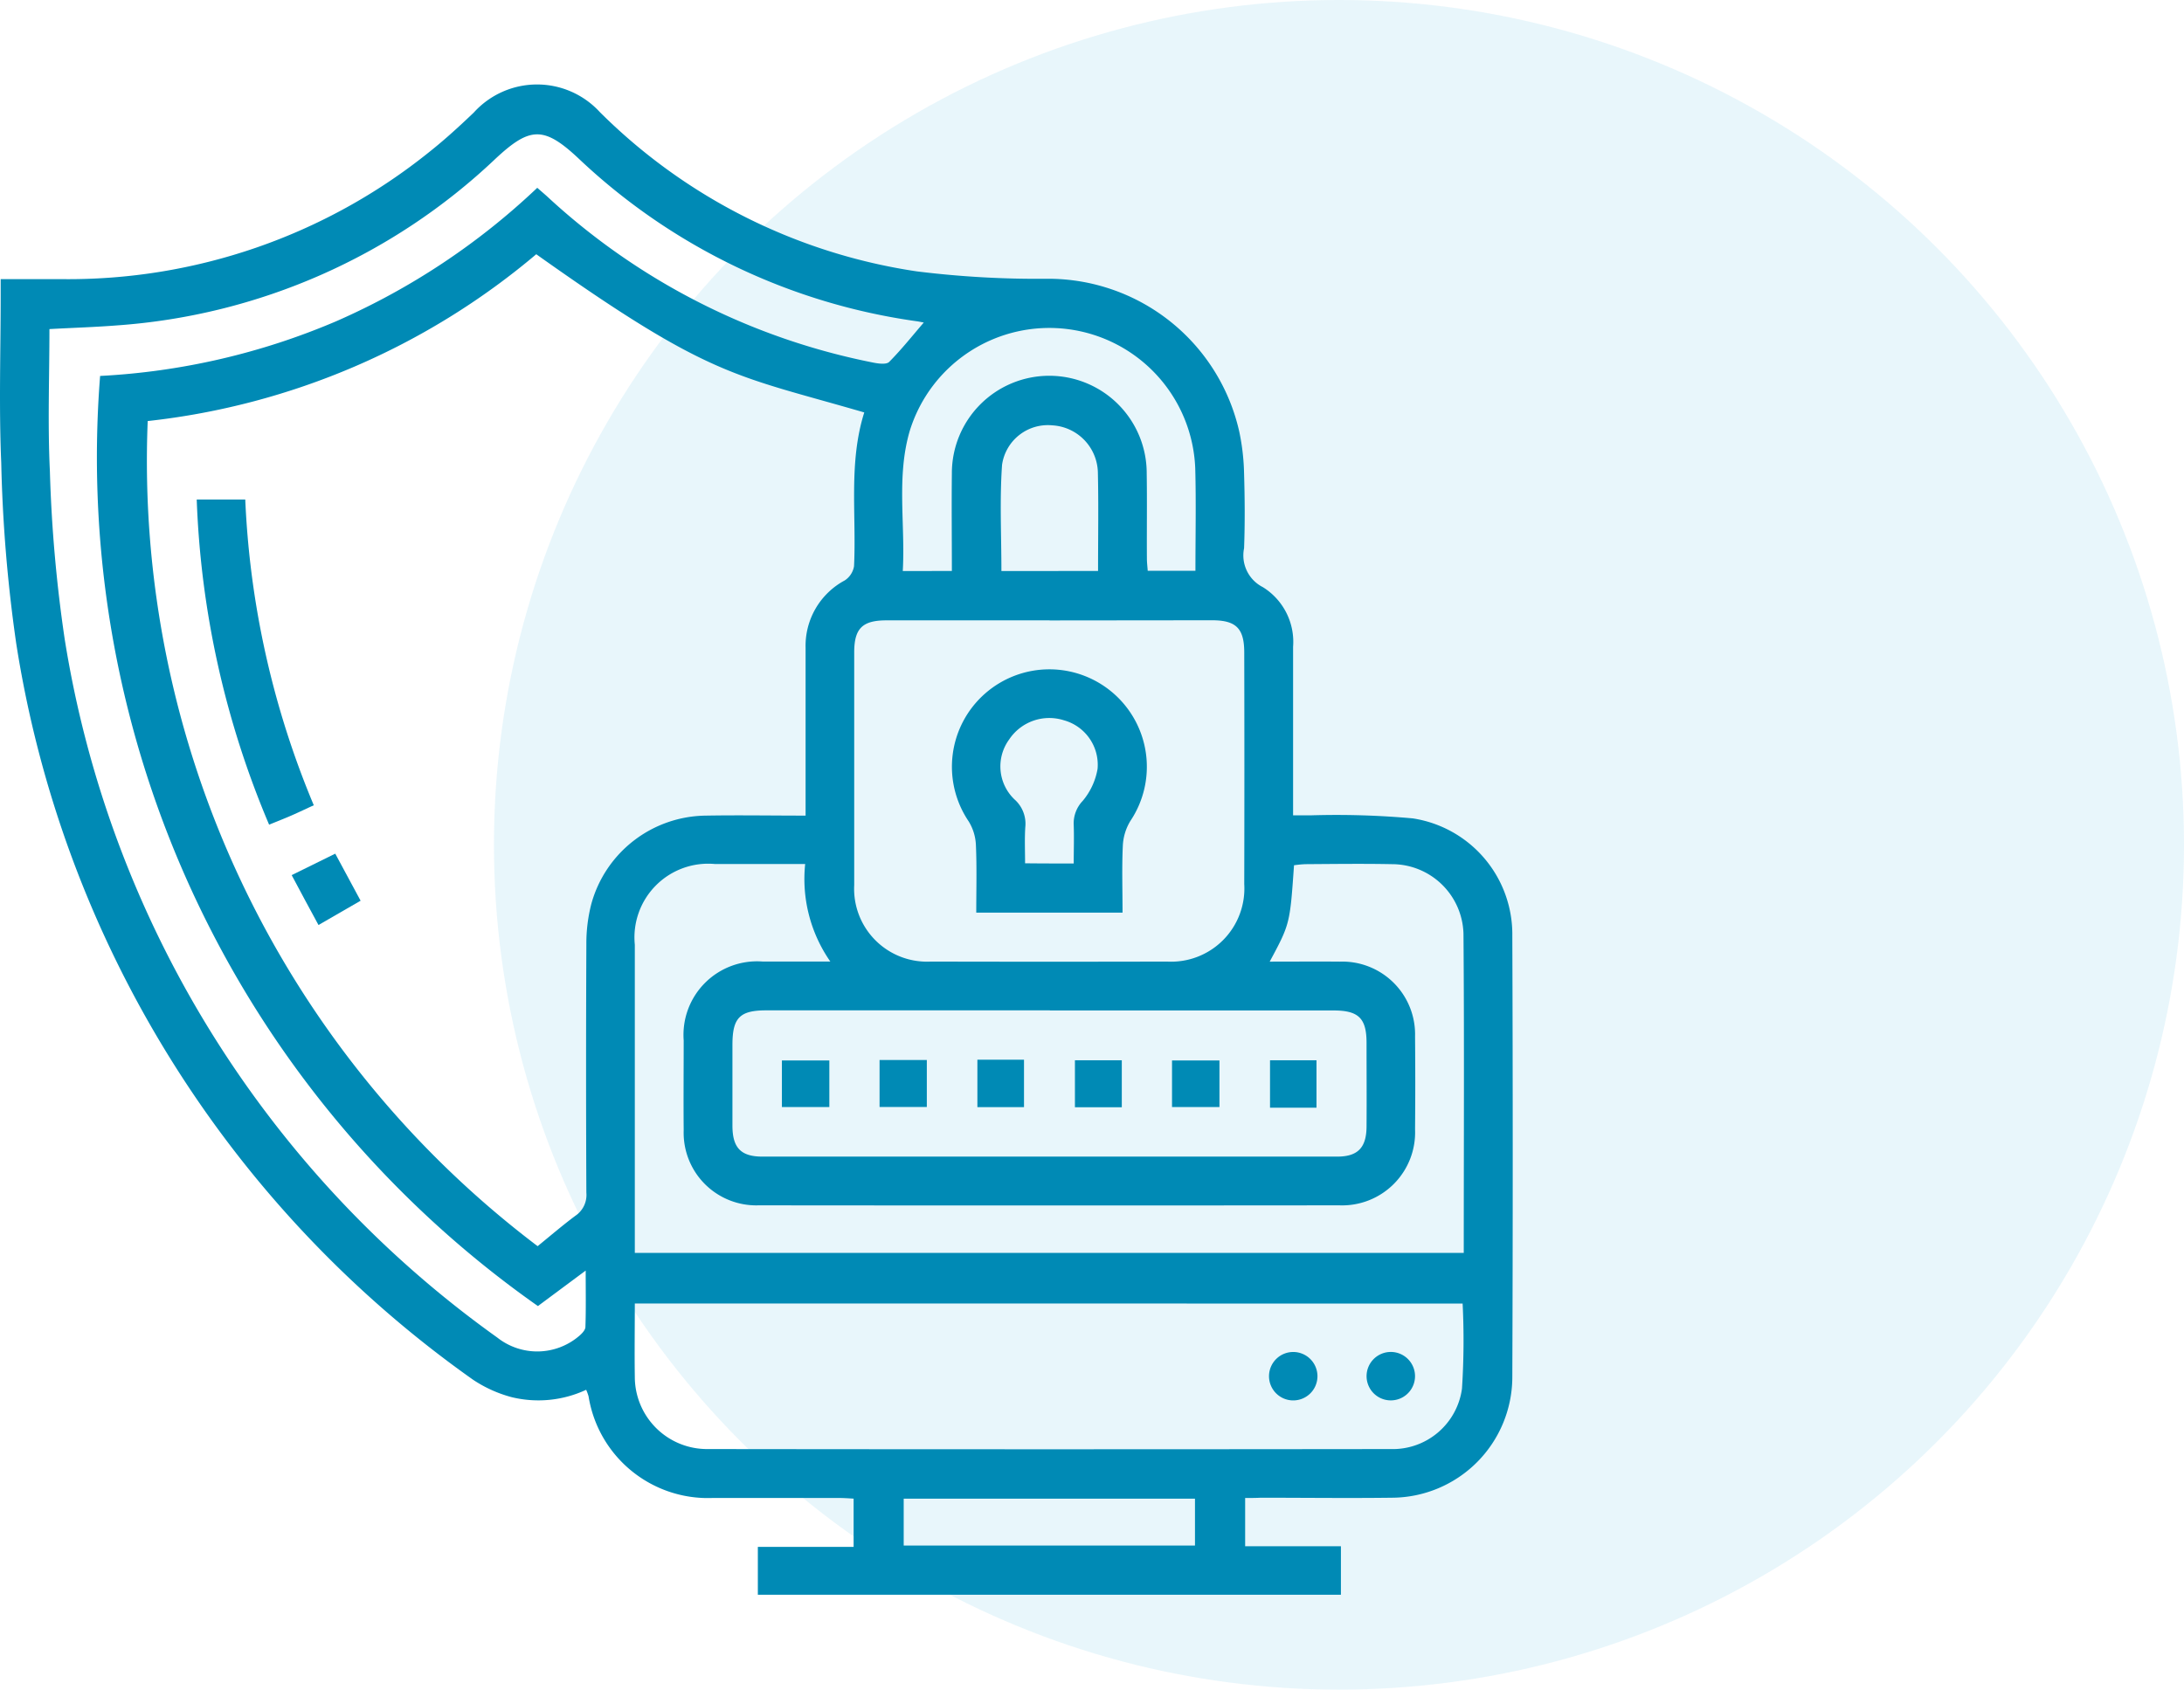
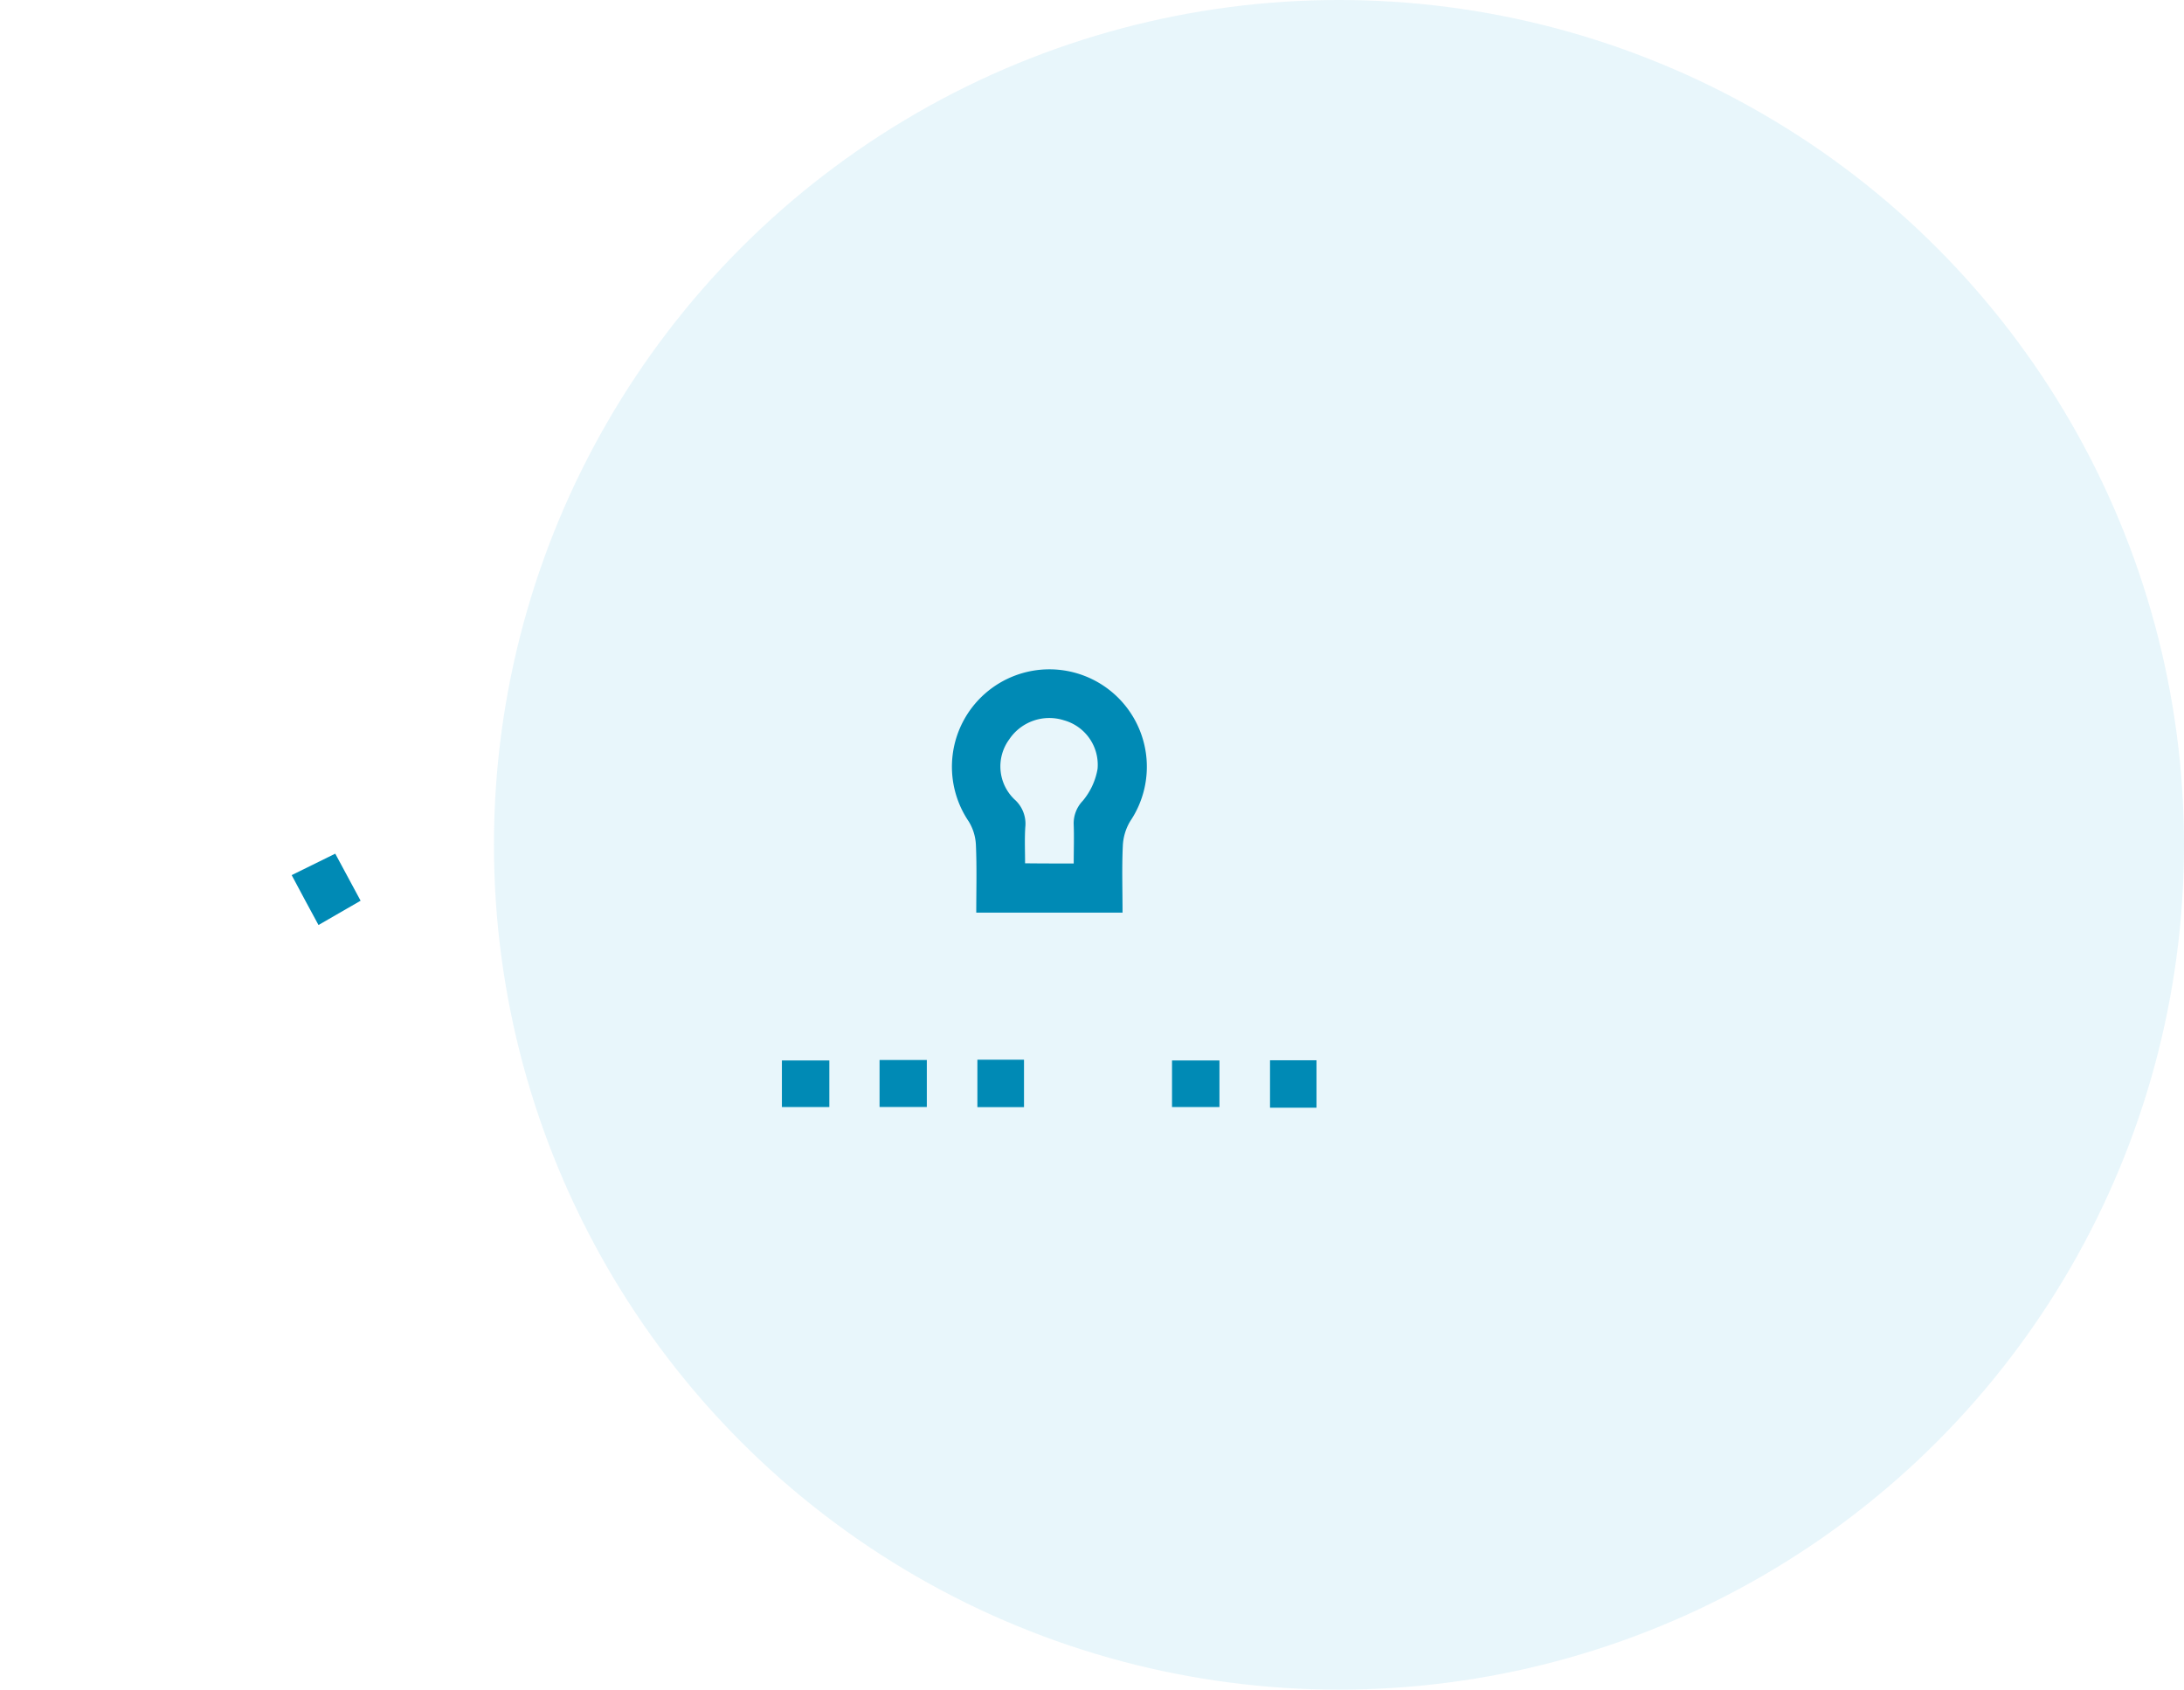
<svg xmlns="http://www.w3.org/2000/svg" width="77.536" height="60" viewBox="0 0 77.536 60">
  <g id="data_protection_and_privacy_icon" transform="translate(-430.776 -1420.853)">
    <circle id="Ellipse_14" data-name="Ellipse 14" cx="30" cy="30" r="30" transform="translate(448.312 1420.853)" fill="#1aa6d2" opacity="0.1" />
    <g id="Group_6718" data-name="Group 6718" transform="translate(12.9 966.64)">
-       <path id="Path_16159" data-name="Path 16159" d="M462.081,507.407v1.714h3.4v1.723h-20.7v-1.7h3.4V507.43c-.173-.01-.347-.023-.52-.023-1.5,0-2.992,0-4.49,0a4.29,4.29,0,0,1-4.4-3.61,1.805,1.805,0,0,0-.085-.232,4.01,4.01,0,0,1-2.646.262,4.6,4.6,0,0,1-1.364-.615A39.459,39.459,0,0,1,418.45,477.05a52.941,52.941,0,0,1-.53-6.4c-.085-1.978-.02-3.967-.02-5.949v-.576h2.149a20.439,20.439,0,0,0,13.068-4.516c.549-.435,1.069-.912,1.58-1.4a3.026,3.026,0,0,1,4.477-.013,20.119,20.119,0,0,0,11.253,5.654,34.729,34.729,0,0,0,4.634.262,6.954,6.954,0,0,1,6.809,5.419,7.935,7.935,0,0,1,.173,1.5c.026.883.033,1.769,0,2.649a1.264,1.264,0,0,0,.667,1.383,2.286,2.286,0,0,1,1.073,2.119v5.984c.222,0,.428,0,.634,0a30.174,30.174,0,0,1,3.614.108,4.165,4.165,0,0,1,3.535,4.166q.029,7.844,0,15.687a4.293,4.293,0,0,1-4.281,4.271c-1.55.02-3.1,0-4.654,0C462.461,507.407,462.284,507.407,462.081,507.407ZM423.12,469.165a34.958,34.958,0,0,0,13.843,29.3c.474-.386.9-.752,1.344-1.082a.89.89,0,0,0,.386-.818q-.02-4.41,0-8.817a5.6,5.6,0,0,1,.177-1.439,4.265,4.265,0,0,1,4.071-3.133c1.164-.02,2.332,0,3.535,0v-5.952a2.633,2.633,0,0,1,1.39-2.4.747.747,0,0,0,.33-.507c.088-1.825-.2-3.672.363-5.458-4.608-1.341-5.445-1.213-11.645-5.618A25.708,25.708,0,0,1,423.12,469.165ZM440.413,500.5c0,.906-.013,1.75,0,2.6a2.567,2.567,0,0,0,2.593,2.57q12.121.015,24.239,0a2.481,2.481,0,0,0,2.534-2.145,26.559,26.559,0,0,0,.023-3.022Zm-3.44.092a36.834,36.834,0,0,1-15.543-33.029,24.56,24.56,0,0,0,8.368-1.936,24.843,24.843,0,0,0,7.152-4.745c.167.147.278.239.383.337a23.816,23.816,0,0,0,11.56,5.873c.18.036.455.069.549-.026.432-.435.814-.916,1.23-1.4l-.206-.039a21.86,21.86,0,0,1-12.038-5.775c-1.246-1.174-1.74-1.141-2.963,0a21.74,21.74,0,0,1-13.434,5.916c-.785.062-1.573.085-2.4.131,0,1.7-.065,3.372.016,5.043a50.452,50.452,0,0,0,.526,5.968,37.764,37.764,0,0,0,15.357,24.8,2.286,2.286,0,0,0,2.894-.046c.1-.082.229-.213.235-.324.023-.638.01-1.275.01-2.008Zm25.979-12.231c.873,0,1.681-.007,2.489,0a2.584,2.584,0,0,1,2.672,2.659c.01,1.1.01,2.2,0,3.3a2.591,2.591,0,0,1-2.691,2.695q-10.306.01-20.609,0a2.579,2.579,0,0,1-2.665-2.665c-.01-1.063,0-2.129,0-3.192a2.612,2.612,0,0,1,2.806-2.8c.765,0,1.534,0,2.4,0a5.131,5.131,0,0,1-.893-3.463h-3.2a2.617,2.617,0,0,0-2.848,2.865v10.945h29.429c0-3.81.02-7.577-.01-11.344A2.541,2.541,0,0,0,467.3,484.9c-1.027-.02-2.057-.007-3.084,0a3.9,3.9,0,0,0-.4.039C463.671,487.024,463.671,487.024,462.951,488.365Zm-7.813-12.119H449.35c-.854,0-1.145.284-1.148,1.125q0,4.135,0,8.274a2.588,2.588,0,0,0,2.721,2.718q4.189.01,8.382,0a2.6,2.6,0,0,0,2.744-2.754q.01-4.111,0-8.221c0-.854-.288-1.141-1.128-1.145Q458.036,476.242,455.139,476.245Zm.01,13.849H445.086c-.948,0-1.207.262-1.207,1.226s0,1.913,0,2.868c0,.788.3,1.1,1.066,1.1q10.2,0,20.4,0c.736,0,1.04-.317,1.046-1.063.007-.991,0-1.985,0-2.976,0-.876-.285-1.151-1.174-1.151Q460.176,490.093,455.148,490.095Zm-3.48-15.606c0-1.2-.013-2.332,0-3.466a3.458,3.458,0,0,1,6.917-.007c.016,1.01,0,2.018.007,3.028,0,.154.02.307.029.441h1.694c0-1.233.026-2.44-.007-3.64a5.185,5.185,0,0,0-10.134-1.331c-.481,1.635-.154,3.316-.249,4.981C450.544,474.489,451.077,474.489,451.669,474.489Zm-1.71,34.612H460.3v-1.665H449.959Zm6.9-34.609c0-1.21.02-2.364-.007-3.516a1.716,1.716,0,0,0-1.619-1.655,1.643,1.643,0,0,0-1.782,1.4c-.088,1.246-.023,2.5-.023,3.774Z" fill="#008ab5" fill-rule="evenodd" />
-       <path id="Path_16160" data-name="Path 16160" d="M439.23,502.28h1.723a31.565,31.565,0,0,0,2.433,10.857c-.271.124-.523.245-.778.357s-.5.206-.808.333A32.527,32.527,0,0,1,439.23,502.28Z" transform="translate(-14.37 -30.329)" fill="#008ab5" fill-rule="evenodd" />
      <path id="Path_16161" data-name="Path 16161" d="M449.54,541.5l1.547-.762c.3.563.585,1.092.9,1.671-.494.284-.971.559-1.495.863C450.174,542.686,449.87,542.123,449.54,541.5Z" transform="translate(-21.309 -56.211)" fill="#008ab5" fill-rule="evenodd" />
-       <path id="Path_16162" data-name="Path 16162" d="M557.359,595.729a.86.86,0,1,1-.837-.88A.861.861,0,0,1,557.359,595.729Z" transform="translate(-92.711 -92.626)" fill="#008ab5" fill-rule="evenodd" />
-       <path id="Path_16163" data-name="Path 16163" d="M567.95,595.719a.86.86,0,1,1-1.72-.023.86.86,0,0,1,1.72.023Z" transform="translate(-99.838 -92.626)" fill="#008ab5" fill-rule="evenodd" />
      <path id="Path_16164" data-name="Path 16164" d="M527.284,529.355h-5.193c0-.808.023-1.609-.013-2.41a1.735,1.735,0,0,0-.258-.834,3.46,3.46,0,1,1,5.739-.007,1.858,1.858,0,0,0-.265.886C527.258,527.762,527.284,528.534,527.284,529.355Zm-1.733-1.746c0-.471.016-.916,0-1.364a1.154,1.154,0,0,1,.32-.86,2.4,2.4,0,0,0,.527-1.138,1.64,1.64,0,0,0-1.194-1.723,1.711,1.711,0,0,0-1.946.683,1.621,1.621,0,0,0,.19,2.126,1.153,1.153,0,0,1,.383.994c-.026.422-.007.85-.007,1.275C524.43,527.609,524.966,527.609,525.551,527.609Z" transform="translate(-69.556 -42.733)" fill="#008ab5" fill-rule="evenodd" />
      <path id="Path_16165" data-name="Path 16165" d="M504.444,563.19v1.655H502.76V563.19Z" transform="translate(-57.125 -71.32)" fill="#008ab5" fill-rule="evenodd" />
      <path id="Path_16166" data-name="Path 16166" d="M515.038,563.14v1.668H513.36V563.14Z" transform="translate(-64.258 -71.286)" fill="#008ab5" fill-rule="evenodd" />
      <path id="Path_16167" data-name="Path 16167" d="M523.98,563.11h1.655v1.684H523.98Z" transform="translate(-71.405 -71.266)" fill="#008ab5" fill-rule="evenodd" />
-       <path id="Path_16168" data-name="Path 16168" d="M536.234,563.17v1.668H534.57V563.17Z" transform="translate(-78.532 -71.306)" fill="#008ab5" fill-rule="evenodd" />
      <path id="Path_16169" data-name="Path 16169" d="M546.794,563.19v1.655H545.11V563.19Z" transform="translate(-85.625 -71.32)" fill="#008ab5" fill-rule="evenodd" />
      <path id="Path_16170" data-name="Path 16170" d="M557.4,564.854H555.75V563.17H557.4Z" transform="translate(-92.786 -71.306)" fill="#008ab5" fill-rule="evenodd" />
    </g>
  </g>
</svg>